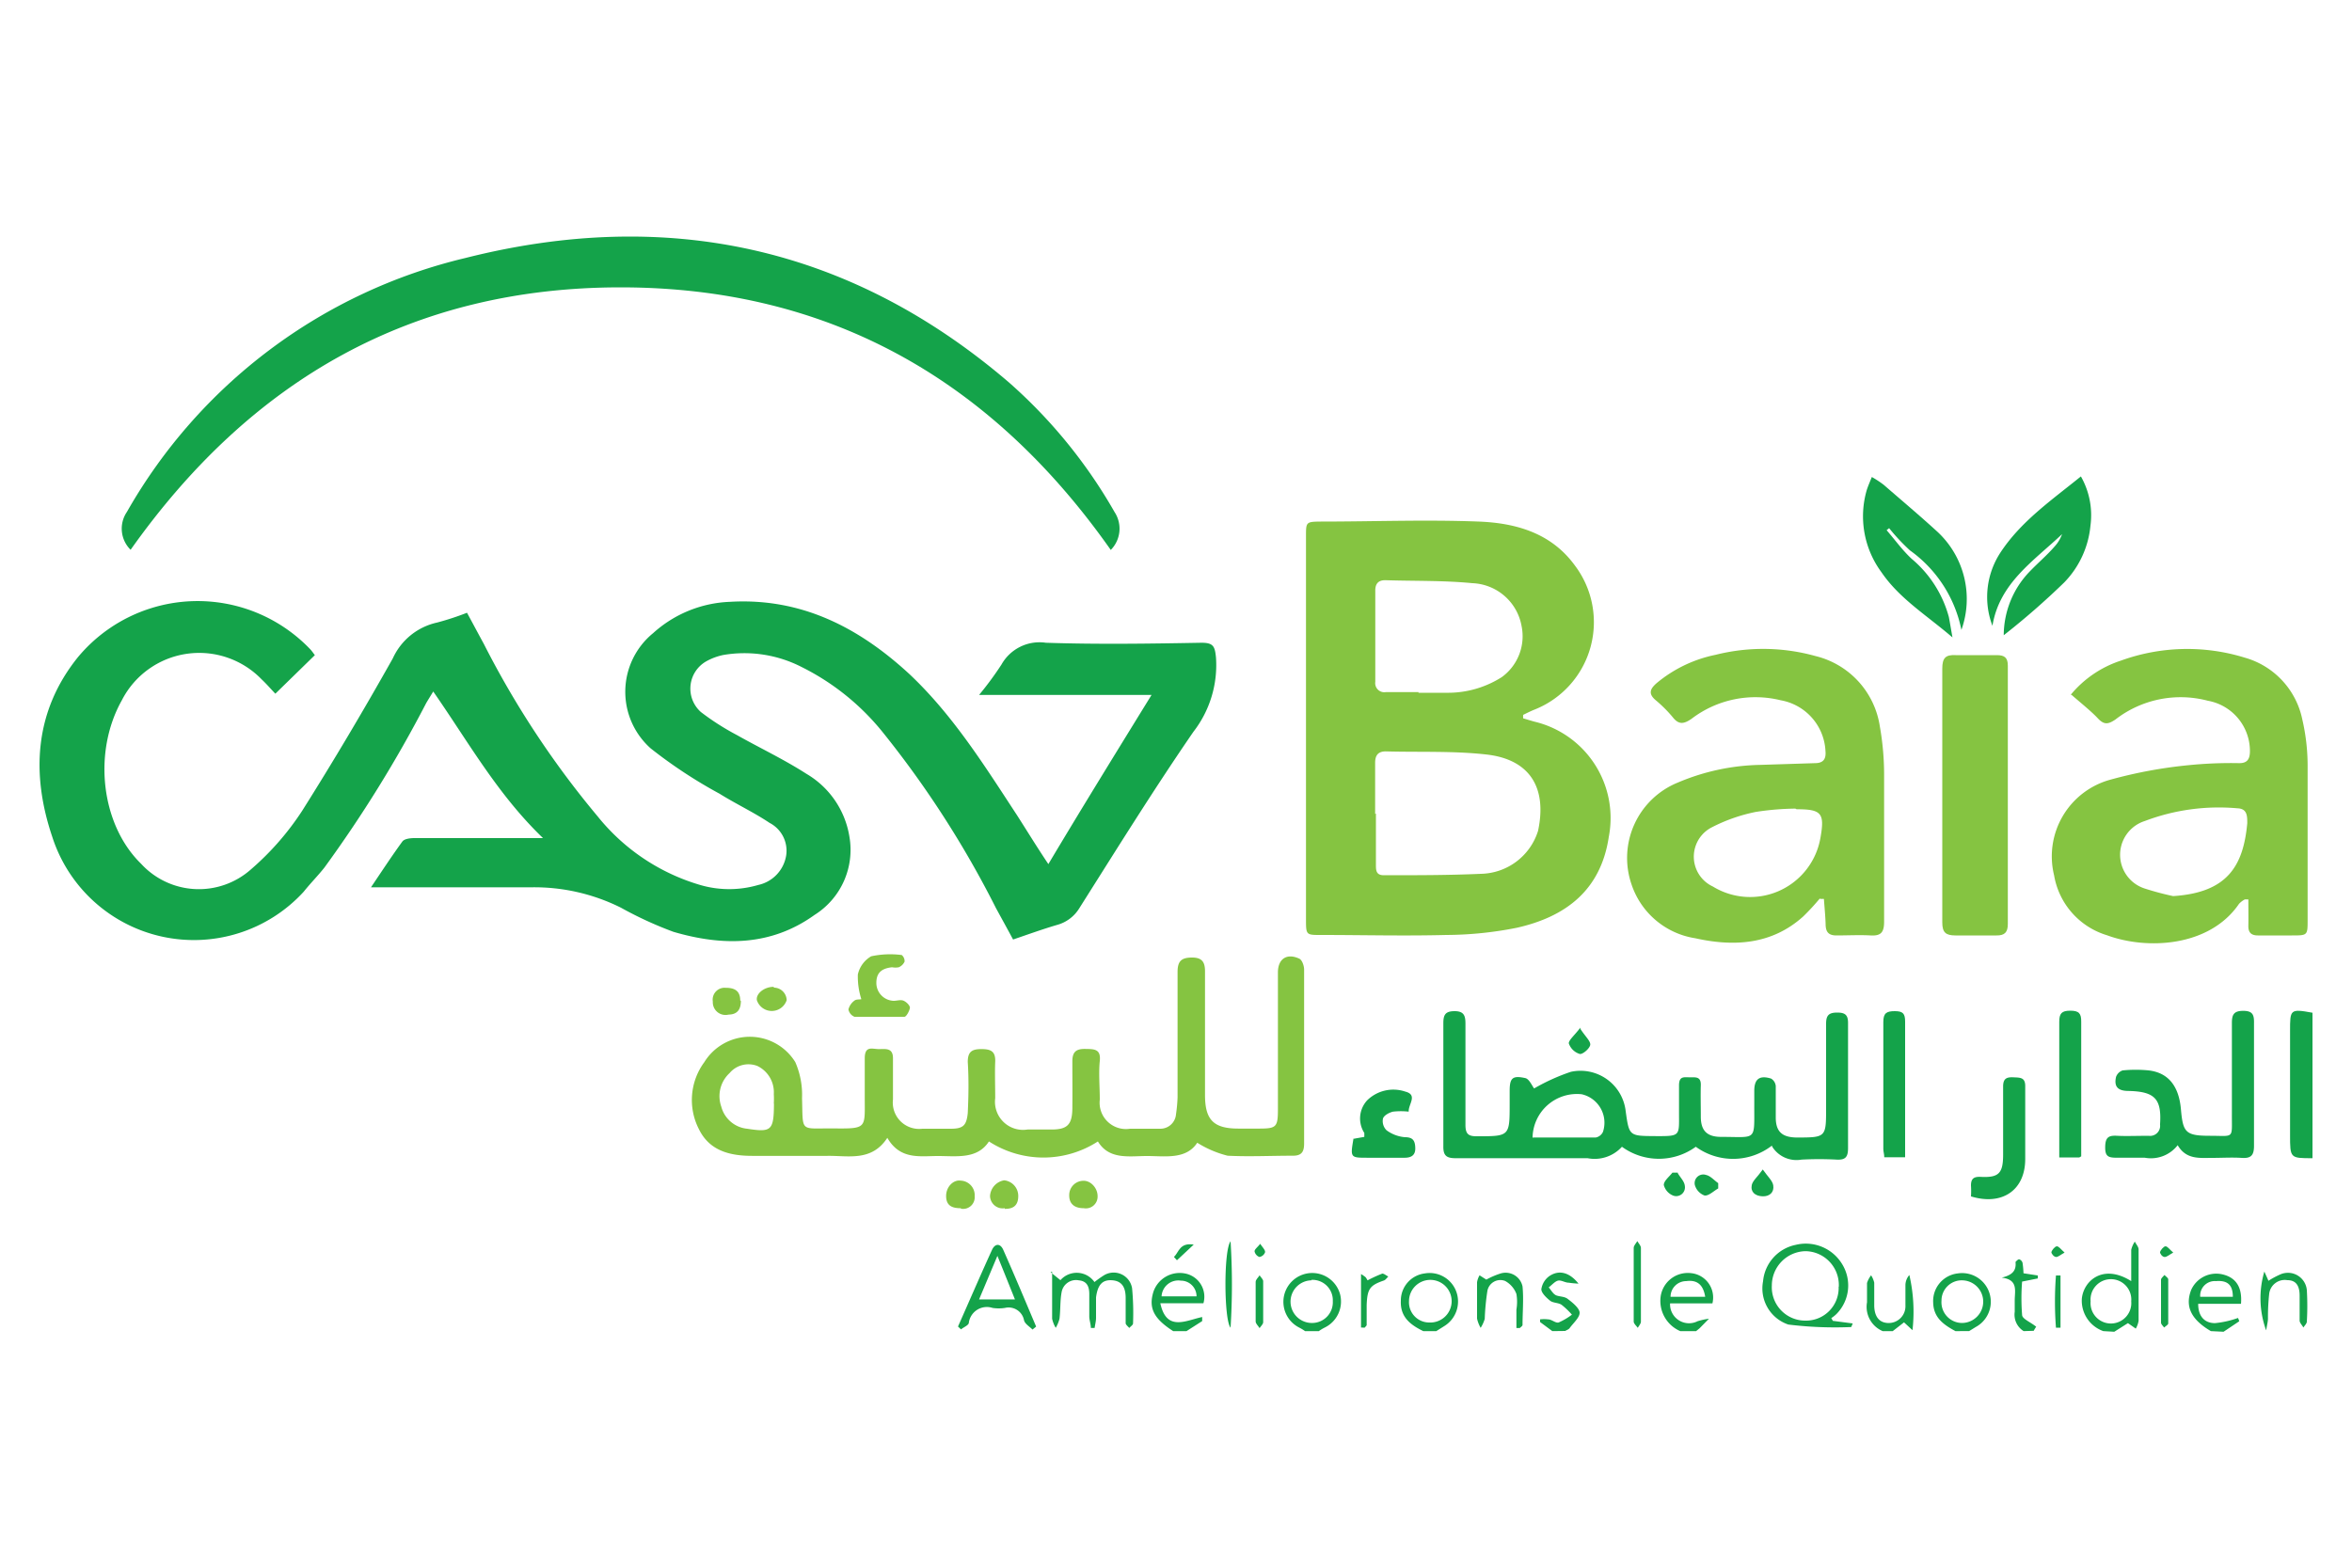
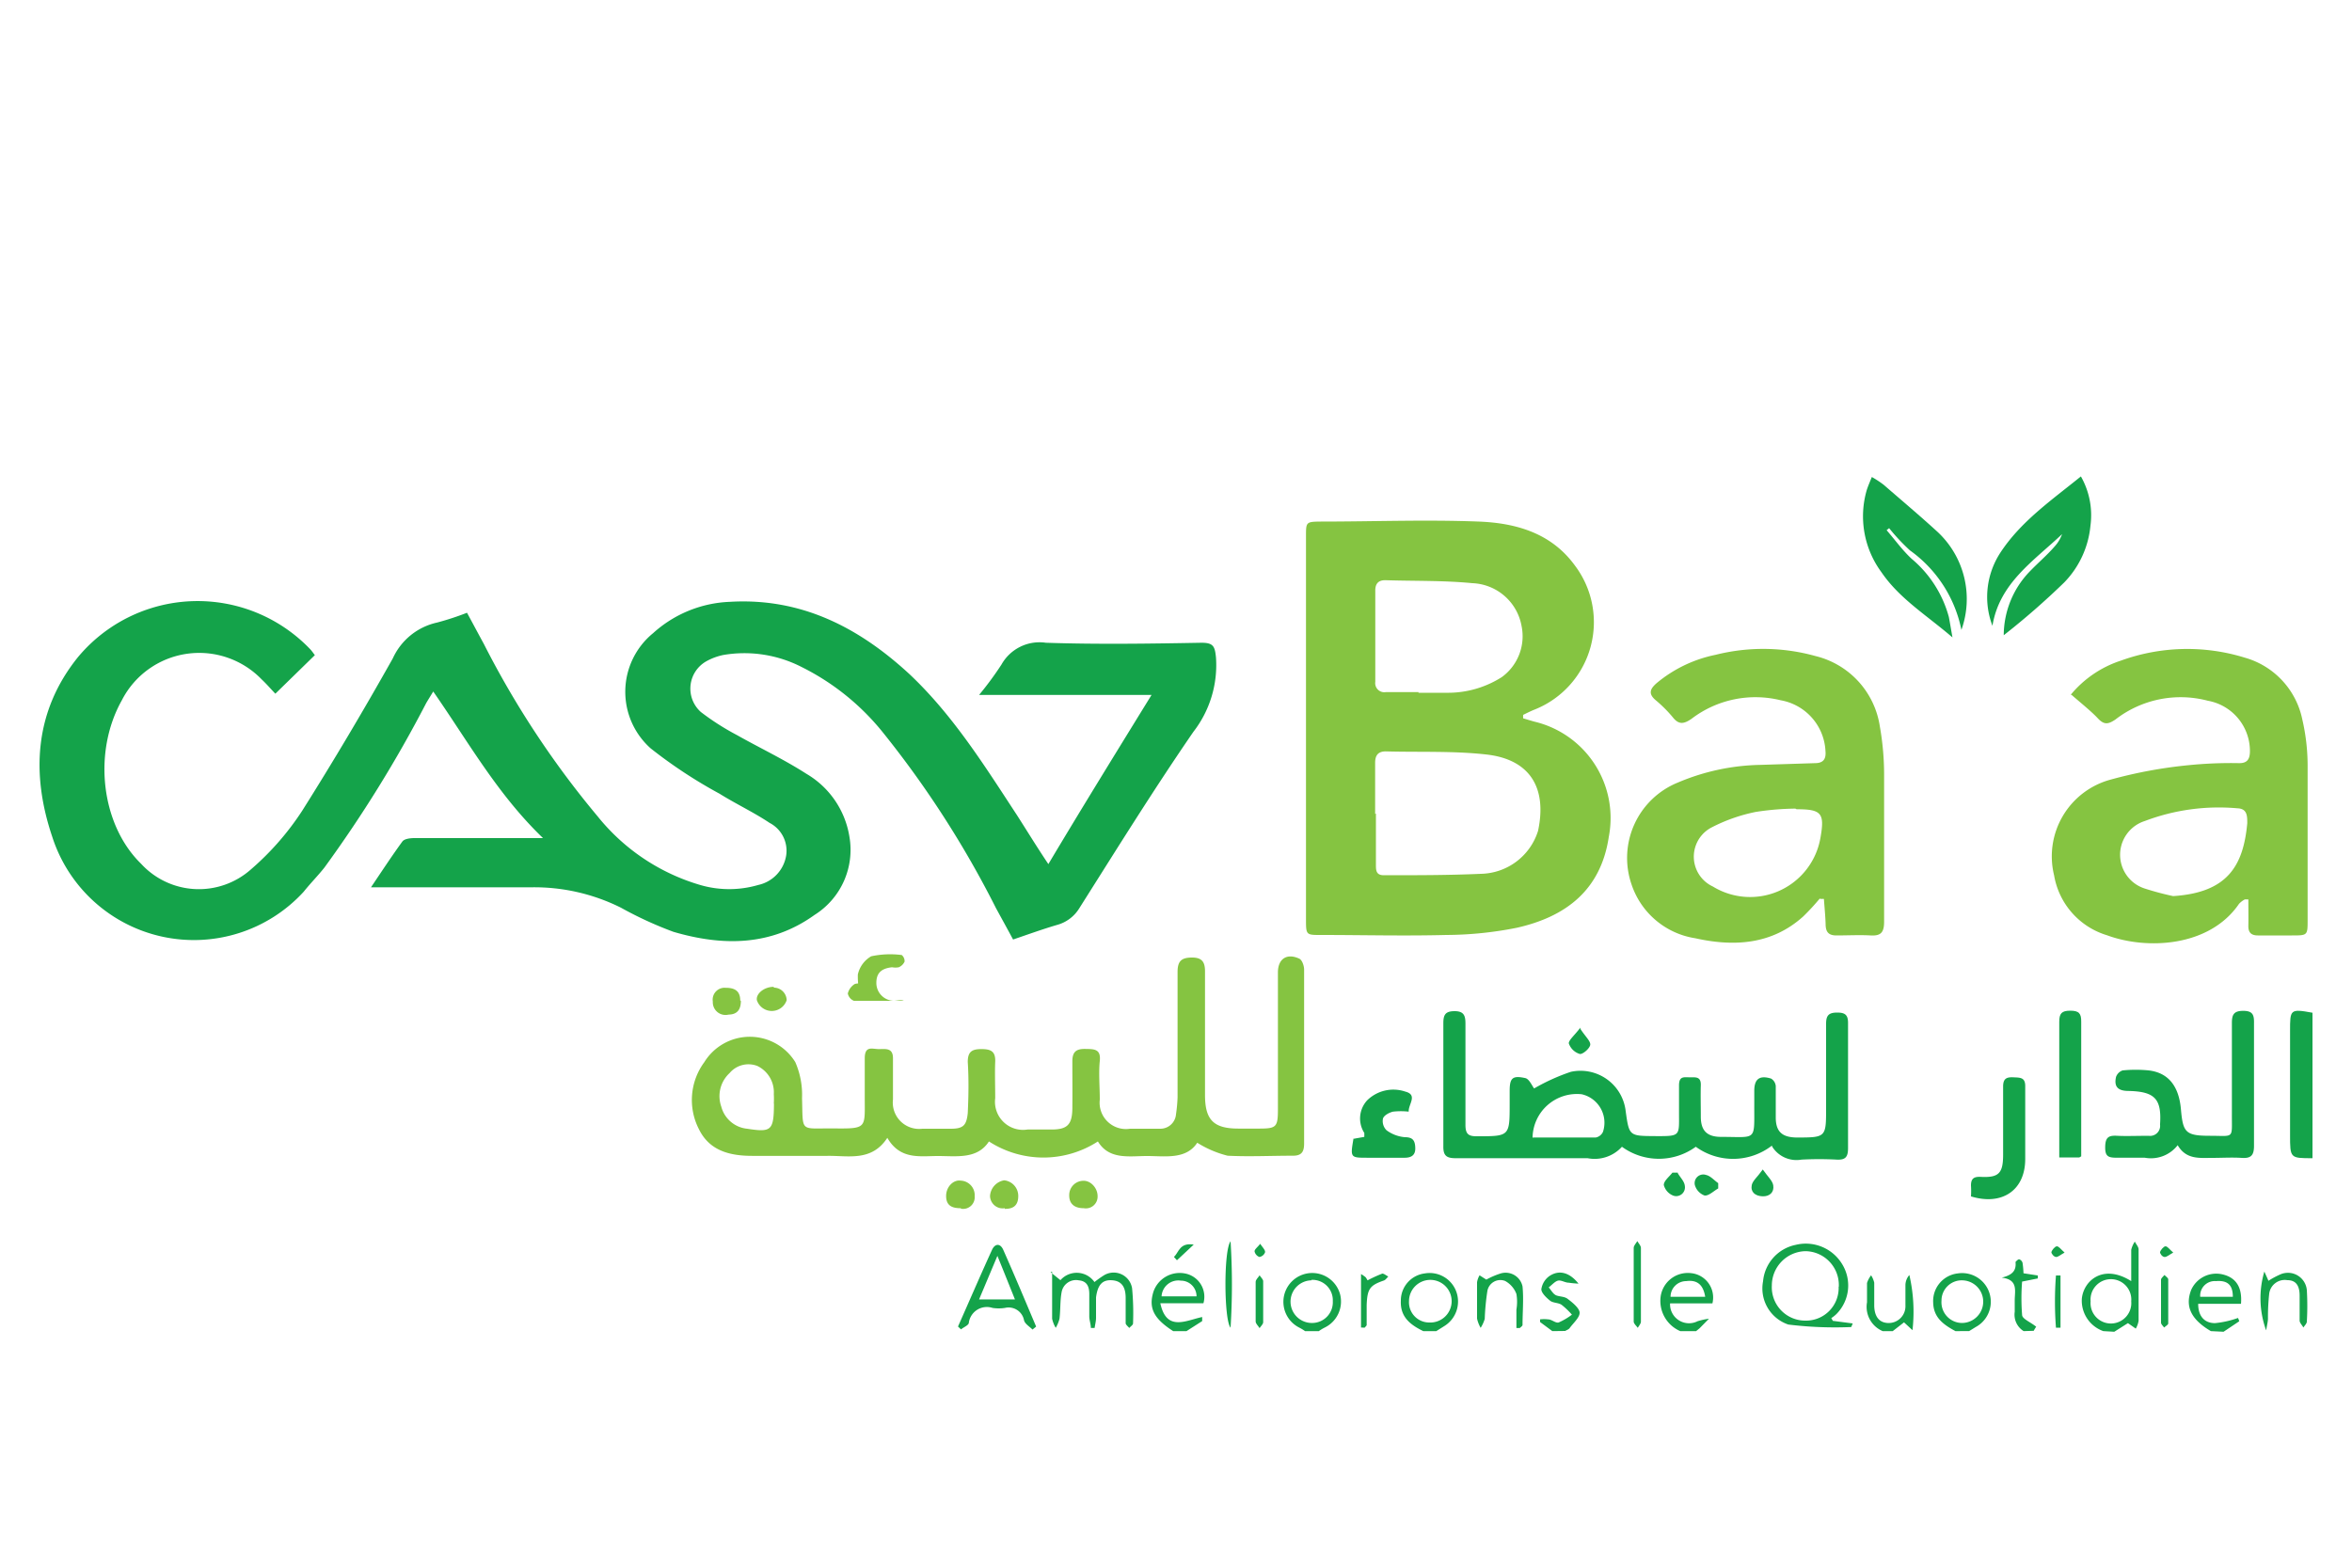
<svg xmlns="http://www.w3.org/2000/svg" viewBox="0 0 150 100">
  <defs>
    <style>.cls-1{fill:none;}.cls-2{fill:#14a34a;}.cls-3{fill:#85c441;}</style>
  </defs>
  <title>casabaia</title>
  <g id="Calque_1" data-name="Calque 1">
    <g id="Calque_1-2" data-name="Calque 1">
-       <rect class="cls-1" width="150" height="100" />
-     </g>
+       </g>
  </g>
  <g id="Calque_16" data-name="Calque 16">
    <path class="cls-2" d="M147.48,73.88c-1.43,0-1.43,0-1.43-1.48V65.76c0-1.37,0-1.42,1.43-1.16Z" />
    <path class="cls-2" d="M134.14,84.91a2.06,2.06,0,0,1-1.37-2.07c.11-1.13,1.34-2.26,3.15-1.12,0-.74,0-1.39,0-2a1.6,1.6,0,0,1,.23-.52c.08.17.24.33.24.5,0,1.51,0,3,0,4.55a1.44,1.44,0,0,1-.18.5l-.5-.35-.87.55Zm1.78-1.9a1.3,1.3,0,1,0-2.59,0,1.3,1.3,0,1,0,2.59,0" />
    <path class="cls-2" d="M141,84.91c-1.26-.74-1.66-1.57-1.26-2.62a1.75,1.75,0,0,1,2-1c.86.2,1.27.82,1.18,1.88h-2.73c0,.8.41,1.23,1.07,1.23a6,6,0,0,0,1.47-.33,1.8,1.8,0,0,1,.08.21l-1,.67Zm1.4-2.19c0-.78-.36-1.06-1.08-1a.93.93,0,0,0-1,1Z" />
    <path class="cls-2" d="M74.82,84.91c-1.24-.8-1.58-1.47-1.26-2.51a1.77,1.77,0,0,1,2-1.17,1.51,1.51,0,0,1,1.19,1.9H74c.39,1.83,1.63,1.1,2.67.88,0,.09,0,.18,0,.26l-1,.64Zm-.77-2.22h2.26a1,1,0,0,0-1-1,1.07,1.07,0,0,0-1.23,1" />
    <path class="cls-2" d="M107.16,84.91a2.1,2.1,0,0,1-1.25-2.22,1.75,1.75,0,0,1,1.92-1.48,1.56,1.56,0,0,1,1.38,1.93h-2.7a1.21,1.21,0,0,0,1.75,1.14,4.1,4.1,0,0,1,.73-.16l-.6.61-.22.18Zm1.59-2.19c-.13-.81-.55-1.09-1.21-1a1,1,0,0,0-1,1Z" />
    <path class="cls-2" d="M83.23,84.91a2.67,2.67,0,0,0-.36-.22,1.84,1.84,0,1,1,2.6-2.11,1.85,1.85,0,0,1-1,2.11,2.67,2.67,0,0,0-.36.22Zm.4-3.24a1.36,1.36,0,0,0,.07,2.72A1.32,1.32,0,0,0,85,83a1.3,1.3,0,0,0-1.36-1.36" />
    <path class="cls-2" d="M124.71,84.91c-.74-.4-1.4-.85-1.42-1.82a1.77,1.77,0,0,1,1.56-1.86A1.83,1.83,0,0,1,126,84.65l-.42.26Zm.44-3.24a1.29,1.29,0,0,0-1.33,1.3,1.32,1.32,0,0,0,1.3,1.42,1.36,1.36,0,0,0,0-2.72" />
    <path class="cls-2" d="M90.77,84.91c-.82-.4-1.48-.9-1.43-1.94a1.74,1.74,0,0,1,1.52-1.74,1.81,1.81,0,0,1,2,1.12,1.84,1.84,0,0,1-.72,2.22l-.54.34ZM89.86,83a1.29,1.29,0,0,0,1.3,1.36A1.36,1.36,0,1,0,89.86,83" />
    <path class="cls-2" d="M120.07,84.91a1.68,1.68,0,0,1-1-1.84c0-.4,0-.82,0-1.23a1.55,1.55,0,0,1,.26-.49,1.48,1.48,0,0,1,.2.47c0,.48,0,1,0,1.44s.13,1.08.84,1.13a1.07,1.07,0,0,0,1.15-1.12c0-.44,0-.87,0-1.31a1,1,0,0,1,.25-.63,10.46,10.46,0,0,1,.2,3.52l-.54-.5-.72.56Z" />
    <path class="cls-2" d="M99,84.91l-.78-.58,0-.17a2.17,2.17,0,0,1,.51,0c.23,0,.48.25.67.2a4.11,4.11,0,0,0,.85-.5,4.89,4.89,0,0,0-.66-.63c-.21-.14-.54-.11-.73-.26s-.56-.48-.56-.73a1.25,1.25,0,0,1,.51-.84c.62-.42,1.29-.24,1.86.48a6.14,6.14,0,0,1-.63-.06c-.23,0-.48-.18-.68-.13s-.39.28-.59.43c.15.17.26.39.44.49s.55.08.75.23.75.56.78.87-.39.67-.63,1c-.06.09-.19.13-.29.19Z" />
    <path class="cls-2" d="M129.06,84.91a1.23,1.23,0,0,1-.57-1.23c0-.24,0-.48,0-.73,0-.6.24-1.33-.83-1.45.6-.15.95-.39.88-1,0,0,.16-.19.24-.17a.33.33,0,0,1,.21.23,6.21,6.21,0,0,1,.06.66l.91.14,0,.19-1,.2a13.67,13.67,0,0,0,0,2.12c0,.26.52.45.9.76a2.53,2.53,0,0,0-.16.26Z" />
    <path class="cls-2" d="M29.78,39.08c.37.68.72,1.34,1.08,2a58.19,58.19,0,0,0,7.26,11,13.12,13.12,0,0,0,6.53,4.37,6.6,6.6,0,0,0,3.71,0,2.3,2.3,0,0,0,1.78-1.89,2,2,0,0,0-1.06-2.07c-1-.67-2.15-1.21-3.19-1.86a30.54,30.54,0,0,1-4.39-2.89,4.83,4.83,0,0,1,.15-7.35,7.73,7.73,0,0,1,4.89-2C51.07,38.12,54.75,40,58,43c2.79,2.63,4.8,5.86,6.86,9,.64,1,1.25,2,2,3.12C69,51.53,71.18,48,73.44,44.33h-11a21,21,0,0,0,1.43-1.94A2.78,2.78,0,0,1,66.7,41c3.3.11,6.62.06,9.93,0,.76,0,.85.24.92.94a6.94,6.94,0,0,1-1.44,4.74c-2.53,3.68-4.89,7.48-7.28,11.26A2.4,2.4,0,0,1,67.41,59c-.92.27-1.83.6-2.8.93-.37-.69-.73-1.34-1.09-2A63.45,63.45,0,0,0,56.29,46.7a15.52,15.52,0,0,0-5.16-4.15,8,8,0,0,0-5-.77,3.8,3.8,0,0,0-1.08.4,2,2,0,0,0-.35,3.24A16.16,16.16,0,0,0,47,46.89c1.47.83,3,1.55,4.43,2.47a5.69,5.69,0,0,1,2.74,4,4.9,4.9,0,0,1-2.22,5c-2.78,2-5.86,2-9,1.08A24,24,0,0,1,39.6,57.9a12.37,12.37,0,0,0-5.73-1.3c-3.1,0-6.19,0-9.28,0h-.93c.72-1.07,1.33-2,2-2.92.13-.18.52-.22.78-.22h8.19c-2.91-2.8-4.75-6.12-7-9.35-.18.3-.33.53-.46.76a81.48,81.48,0,0,1-6.48,10.47c-.42.53-.89,1-1.32,1.54A9.49,9.49,0,0,1,3.33,53.37c-1.35-4-1.14-8,1.64-11.45a9.93,9.93,0,0,1,14.83-.49c.11.12.2.26.28.36l-2.52,2.46c-.25-.26-.54-.6-.87-.91a5.54,5.54,0,0,0-8.92,1.33C5.9,48,6.45,52.62,9,55.1a5,5,0,0,0,7,.36,17.65,17.65,0,0,0,3.27-3.74c2-3.17,3.93-6.43,5.78-9.72a4.06,4.06,0,0,1,2.83-2.29,17.83,17.83,0,0,0,1.92-.63" />
    <path class="cls-3" d="M97.1,45.81c.29.08.58.18.87.25a6.32,6.32,0,0,1,4.63,7.33c-.51,3.4-2.75,5.09-5.86,5.79a23.39,23.39,0,0,1-4.51.46c-2.68.07-5.36,0-8,0-.91,0-.94,0-.94-.94V34.21c0-.91,0-.93.94-.94,3.36,0,6.72-.13,10.08,0,2.35.09,4.61.72,6.12,2.79a6,6,0,0,1-2.53,9.19c-.26.1-.51.23-.76.35a1.62,1.62,0,0,0,0,.22m-9.39,6.07c0,1.09,0,2.17,0,3.26,0,.36,0,.69.53.68,2.05,0,4.11,0,6.15-.09A3.9,3.9,0,0,0,98.09,53c.58-2.72-.49-4.55-3.28-4.87-2.12-.24-4.28-.14-6.43-.2-.5,0-.68.26-.68.73,0,1.08,0,2.17,0,3.26m2.76-7.73h0c.6,0,1.21,0,1.81,0a6.38,6.38,0,0,0,3.51-1,3.22,3.22,0,0,0,1.26-3.25A3.32,3.32,0,0,0,93.9,37.2c-1.84-.18-3.7-.13-5.56-.19-.46,0-.64.25-.63.69v5.79a.58.58,0,0,0,.66.66h2.1" />
-     <path class="cls-2" d="M8.33,35.07a1.89,1.89,0,0,1-.24-2.41A33.85,33.85,0,0,1,29.71,16.45c12.81-3.23,24.48-.75,34.62,7.93a32.35,32.35,0,0,1,6.75,8.28,1.93,1.93,0,0,1-.24,2.42C63.21,24.23,52.9,18.33,39.58,18.33S16,24.23,8.33,35.07" />
    <path class="cls-3" d="M116.07,57.3A14.58,14.58,0,0,1,115,58.46c-2,1.8-4.41,1.94-6.88,1.39a5.11,5.11,0,0,1-4.07-3.44A5.19,5.19,0,0,1,107,49.92a14.09,14.09,0,0,1,5.28-1.13l3.47-.11c.54,0,.72-.27.67-.78a3.46,3.46,0,0,0-2.85-3.23,6.72,6.72,0,0,0-5.69,1.18c-.48.33-.81.4-1.2-.1a8.48,8.48,0,0,0-1.08-1.08c-.49-.41-.38-.72.06-1.1a8.5,8.5,0,0,1,3.75-1.8,12.43,12.43,0,0,1,6.38.08,5.45,5.45,0,0,1,4.1,4.5,17.75,17.75,0,0,1,.27,3.09c0,3.12,0,6.24,0,9.35,0,.67-.19.92-.86.88s-1.45,0-2.18,0c-.49,0-.68-.21-.69-.69s-.07-1.09-.11-1.64l-.25,0m-1.57-5.76v0a17.6,17.6,0,0,0-2.52.21,10.76,10.76,0,0,0-2.84,1,2.1,2.1,0,0,0,.1,3.76,4.55,4.55,0,0,0,6.86-3.11c.28-1.57.07-1.82-1.52-1.82Z" />
    <path class="cls-3" d="M132.06,44.32a6.94,6.94,0,0,1,3.2-2.18,12.42,12.42,0,0,1,7.9-.19,5.18,5.18,0,0,1,3.67,3.94,13.09,13.09,0,0,1,.34,2.92c0,3.29,0,6.58,0,9.86,0,1,0,1-1,1h-2.17c-.43,0-.62-.19-.61-.62s0-1.12,0-1.68l-.22,0a1.37,1.37,0,0,0-.38.29c-1.88,2.75-5.87,2.94-8.41,2A4.84,4.84,0,0,1,131,55.83a5.07,5.07,0,0,1,3.57-6.09,29.4,29.4,0,0,1,5-.93,27,27,0,0,1,3.25-.13c.51,0,.66-.27.67-.73a3.26,3.26,0,0,0-2.68-3.25,6.79,6.79,0,0,0-5.89,1.19c-.48.33-.74.35-1.14-.08s-1.11-1-1.67-1.49m6.49,12.84c3.44-.22,4.47-1.91,4.72-4.65,0-.46,0-.93-.63-.95a13.31,13.31,0,0,0-5.9.81,2.26,2.26,0,0,0,0,4.31,18.34,18.34,0,0,0,1.8.48" />
    <path class="cls-3" d="M76.37,72.87c-.69,1.09-2,.88-3.15.87s-2.47.28-3.2-.93a6.39,6.39,0,0,1-6.95,0c-.72,1.12-2,.94-3.18.93s-2.47.28-3.3-1.16c-1,1.53-2.48,1.13-3.82,1.15-1.6,0-3.19,0-4.79,0-1.45,0-2.74-.33-3.41-1.71a4.07,4.07,0,0,1,.35-4.27,3.41,3.41,0,0,1,5.8,0,5.21,5.21,0,0,1,.43,2.3c.07,2.23-.17,1.91,2,1.93s2,0,2-2c0-.82,0-1.64,0-2.47s.48-.59.9-.59.91-.1.9.6q0,1.31,0,2.61A1.68,1.68,0,0,0,58.82,72c.61,0,1.21,0,1.82,0,.8,0,1-.22,1.08-1,.05-1.08.07-2.17,0-3.26,0-.66.27-.82.87-.82s.91.14.88.81,0,1.55,0,2.32a1.79,1.79,0,0,0,2.06,2h1.52c1,0,1.33-.29,1.34-1.35s0-2,0-3c0-.62.26-.8.83-.79s1,0,.92.77,0,1.64,0,2.46A1.68,1.68,0,0,0,72.07,72H74A1,1,0,0,0,75,71.08,9.81,9.81,0,0,0,75.1,70c0-2.66,0-5.31,0-8,0-.7.25-.92.93-.92s.83.34.82.94c0,2.61,0,5.22,0,7.83,0,1.59.55,2.14,2.13,2.14h1.3c1.13,0,1.22-.09,1.22-1.26v-8.7c0-.86.56-1.25,1.36-.88.18.08.31.45.31.7,0,1.64,0,3.28,0,4.93,0,2,0,4.11,0,6.16,0,.56-.18.79-.75.78-1.38,0-2.76.07-4.13,0a6.7,6.7,0,0,1-1.94-.83m-27-2.49a5.45,5.45,0,0,0,0-.61A1.86,1.86,0,0,0,48.31,68a1.57,1.57,0,0,0-1.78.45A2,2,0,0,0,46,70.59,1.9,1.9,0,0,0,47.65,72c1.55.24,1.7.12,1.71-1.6" />
    <path class="cls-2" d="M113,73.08a4.05,4.05,0,0,1-4.85.07,4,4,0,0,1-4.71,0,2.35,2.35,0,0,1-2.19.73c-2.81,0-5.61,0-8.41,0-.6,0-.8-.17-.79-.77,0-2.62,0-5.23,0-7.84,0-.53.12-.77.72-.77s.69.3.69.8c0,2.15,0,4.3,0,6.45,0,.59.19.74.75.73,2.07,0,2.07,0,2.07-2.09v-.8c0-.83.18-1,1-.82.25.06.42.48.56.66a12.81,12.81,0,0,1,2.34-1.06,2.9,2.9,0,0,1,3.5,2.52c.22,1.57.22,1.57,1.87,1.58s1.53,0,1.53-1.49c0-.58,0-1.16,0-1.74s.28-.53.65-.52.76-.09.74.51,0,1.3,0,2c0,.91.41,1.29,1.3,1.29,2.31,0,2.1.31,2.11-2.07,0-.29,0-.58,0-.87,0-.77.35-1,1.07-.78a.62.62,0,0,1,.3.48c0,.65,0,1.31,0,2,0,.91.41,1.26,1.3,1.28,1.91,0,1.91,0,1.91-1.89,0-1.78,0-3.57,0-5.36,0-.53.16-.72.71-.72s.7.19.69.72c0,2.64,0,5.27,0,7.91,0,.55-.13.78-.72.75a21.11,21.11,0,0,0-2.25,0,1.83,1.83,0,0,1-1.85-.8m-15.27-.61c1.38,0,2.7,0,4,0a.64.64,0,0,0,.46-.36,1.86,1.86,0,0,0-1.36-2.4,2.83,2.83,0,0,0-3.13,2.78" />
-     <path class="cls-3" d="M123.87,50.65c0-2.69,0-5.37,0-8,0-.67.2-.9.87-.86.87,0,1.74,0,2.61,0,.49,0,.7.16.7.67V58.94c0,.53-.2.74-.73.73-.86,0-1.74,0-2.61,0-.62,0-.84-.19-.84-.83,0-2.73,0-5.46,0-8.19" />
    <path class="cls-2" d="M138.92,73a2.16,2.16,0,0,1-2.13.85c-.58,0-1.16,0-1.74,0s-.8-.06-.79-.69.23-.74.77-.71,1.35,0,2,0a.64.64,0,0,0,.73-.7V71.7c.1-1.59-.32-2.07-2-2.11-.67,0-.95-.25-.81-.89a.67.67,0,0,1,.42-.42,8.47,8.47,0,0,1,1.67,0c1.25.15,1.92,1,2.05,2.48s.29,1.69,1.86,1.69,1.38.23,1.39-1.39c0-1.93,0-3.86,0-5.8,0-.51.1-.78.72-.78s.7.27.69.79c0,2.61,0,5.22,0,7.82,0,.62-.2.81-.79.77s-1.25,0-1.88,0c-.82,0-1.68.12-2.22-.85" />
    <path class="cls-2" d="M127.07,39.92a5.17,5.17,0,0,1,.5-4.66c1.31-2,3.24-3.33,5.14-4.87a5,5,0,0,1,.61,3.14,6,6,0,0,1-1.67,3.62,48,48,0,0,1-3.86,3.37,5.88,5.88,0,0,1,1.69-4.1c.52-.54,1.07-1,1.58-1.59a2.32,2.32,0,0,0,.45-.76c-1.8,1.71-4,3.12-4.44,5.85" />
    <path class="cls-2" d="M119.38,30.43a6.26,6.26,0,0,1,.76.5c1.15,1,2.34,2,3.43,3a5.85,5.85,0,0,1,1.52,6.25,8.22,8.22,0,0,0-3.28-5.07,12.83,12.83,0,0,1-1.33-1.42l-.16.13c.53.61,1,1.27,1.59,1.82a7.34,7.34,0,0,1,2.38,3.72c.07.37.13.74.23,1.3-1.65-1.42-3.38-2.47-4.53-4.16a6,6,0,0,1-.94-5.23c.08-.25.18-.48.33-.85" />
-     <path class="cls-2" d="M121.43,73.82h-1.26c0-.2-.06-.36-.06-.52,0-2.7,0-5.41,0-8.11,0-.57.21-.69.73-.69s.66.15.66.67c0,2.7,0,5.4,0,8.11,0,.16,0,.32,0,.54" />
    <path class="cls-2" d="M132.61,73.83h-1.28c0-.23,0-.44,0-.65,0-2.65,0-5.31,0-8,0-.53.15-.71.7-.71s.71.17.7.71c0,2.68,0,5.36,0,8,0,.17,0,.33,0,.58" />
    <path class="cls-2" d="M125.7,76.31a5.06,5.06,0,0,0,0-.68c0-.44.17-.58.62-.56,1.16.06,1.43-.23,1.43-1.42,0-1.45,0-2.9,0-4.34,0-.52.23-.61.66-.59s.76,0,.75.58c0,1.54,0,3.08,0,4.63,0,2-1.48,3-3.48,2.38" />
    <path class="cls-2" d="M86.28,72.65l.73-.13c0-.11,0-.19,0-.25a1.71,1.71,0,0,1,.18-2.08,2.38,2.38,0,0,1,2.43-.56c.82.21.19.81.22,1.28a4.44,4.44,0,0,0-1,0c-.25.06-.58.24-.64.44a.82.82,0,0,0,.23.75,2.3,2.3,0,0,0,1.17.44c.51,0,.65.22.66.7s-.29.62-.73.61c-.77,0-1.54,0-2.31,0-1.1,0-1.11,0-.9-1.22" />
-     <path class="cls-3" d="M54.93,63.73a4.75,4.75,0,0,1-.22-1.57A1.79,1.79,0,0,1,55.56,61a5.75,5.75,0,0,1,1.95-.08.51.51,0,0,1,.18.42.72.72,0,0,1-.37.36,1.2,1.2,0,0,1-.43,0c-.73.08-1,.41-1,1A1.14,1.14,0,0,0,57,63.84c.21,0,.45-.09.64,0s.4.31.39.45-.21.56-.35.57c-1,0-2.12,0-3.18,0a.63.63,0,0,1-.39-.47,1,1,0,0,1,.38-.56c.1-.09.3-.07.43-.09" />
+     <path class="cls-3" d="M54.93,63.73a4.75,4.75,0,0,1-.22-1.57A1.79,1.79,0,0,1,55.56,61a5.75,5.75,0,0,1,1.95-.08.51.51,0,0,1,.18.42.72.72,0,0,1-.37.36,1.2,1.2,0,0,1-.43,0c-.73.08-1,.41-1,1A1.14,1.14,0,0,0,57,63.84c.21,0,.45-.09.64,0c-1,0-2.12,0-3.18,0a.63.63,0,0,1-.39-.47,1,1,0,0,1,.38-.56c.1-.09.3-.07.43-.09" />
    <path class="cls-2" d="M116.86,84.25l1.3.17c-.07.16-.09.23-.11.23a24.29,24.29,0,0,1-4-.16,2.43,2.43,0,0,1-1.61-2.76,2.61,2.61,0,0,1,2.07-2.32,2.71,2.71,0,0,1,3,1.27,2.59,2.59,0,0,1-.39,3.14,2.1,2.1,0,0,1-.33.26l.1.17m.38-2.17a2.16,2.16,0,0,0-2.12-2.27A2.19,2.19,0,0,0,113,82a2.13,2.13,0,0,0,2.14,2.24,2.08,2.08,0,0,0,2.12-2.16" />
    <path class="cls-2" d="M61.1,84.61c.72-1.62,1.42-3.25,2.16-4.87.19-.43.54-.45.73,0,.72,1.62,1.4,3.25,2.09,4.88l-.23.19c-.19-.19-.47-.35-.54-.58a1,1,0,0,0-1.22-.8,2.62,2.62,0,0,1-.79,0,1.16,1.16,0,0,0-1.51.93c0,.18-.33.29-.5.44l-.19-.18m2.51-4.51-1.17,2.78h2.29c-.37-.92-.7-1.75-1.12-2.78" />
    <path class="cls-2" d="M67,81.15l.63.51a1.38,1.38,0,0,1,2.17.12,6.59,6.59,0,0,1,.62-.44,1.19,1.19,0,0,1,1.78.84,16.72,16.72,0,0,1,.06,2.24c0,.1-.16.19-.24.29-.08-.1-.22-.2-.23-.3,0-.53,0-1.06,0-1.59s-.12-1.08-.82-1.15S70,82,69.9,82.76c0,.43,0,.87,0,1.3,0,.22-.06.43-.09.65h-.24c0-.24-.09-.47-.1-.71,0-.48,0-1,0-1.44s-.11-.84-.67-.89a.93.93,0,0,0-1.09.73c-.11.57-.07,1.15-.14,1.72a2.23,2.23,0,0,1-.24.58,1.9,1.9,0,0,1-.23-.58c0-.93,0-1.85,0-3" />
    <path class="cls-2" d="M94.78,81.63a5,5,0,0,1,.93-.4,1.1,1.1,0,0,1,1.39.83c.08.82,0,1.64,0,2.46,0,.06-.11.13-.17.19l-.22,0V83.54a3,3,0,0,0,0-1,1.57,1.57,0,0,0-.72-.83.84.84,0,0,0-1.13.63,15.07,15.07,0,0,0-.17,1.79,2.24,2.24,0,0,1-.26.57,2,2,0,0,1-.23-.59c0-.77,0-1.54,0-2.32a1.3,1.3,0,0,1,.16-.44l.44.28" />
    <path class="cls-2" d="M144.52,84.85a6,6,0,0,1-.11-3.74c.12.27.2.44.26.59a5.53,5.53,0,0,1,.74-.4,1.21,1.21,0,0,1,1.71,1,17,17,0,0,1,0,2c0,.13-.14.25-.22.38-.08-.15-.23-.29-.24-.43,0-.53,0-1.06,0-1.59s-.15-1-.78-1a1,1,0,0,0-1.16.86,13.7,13.7,0,0,0-.08,1.58c0,.21-.06.41-.11.74" />
    <path class="cls-2" d="M104.65,81.92c0,.8,0,1.59,0,2.39,0,.13-.13.26-.2.39-.09-.13-.26-.26-.26-.4,0-1.57,0-3.13,0-4.7,0-.15.15-.29.23-.43.08.14.23.29.23.43,0,.78,0,1.55,0,2.32" />
    <path class="cls-3" d="M61.28,77.07c-.55,0-.93-.15-.94-.76s.47-1.07.93-1a.93.93,0,0,1,.89,1,.74.74,0,0,1-.88.79" />
    <path class="cls-3" d="M49.35,63a.82.82,0,0,1,.82.8,1,1,0,0,1-1.9,0c-.07-.42.48-.86,1.08-.85" />
    <path class="cls-3" d="M70,76.31a.75.75,0,0,1-.88.76c-.55,0-.94-.24-.93-.84a.91.91,0,0,1,.93-.91c.45,0,.89.47.88,1" />
    <path class="cls-3" d="M64.08,77.07a.81.81,0,0,1-.94-.78,1.08,1.08,0,0,1,.9-1,1,1,0,0,1,.9,1c0,.59-.3.83-.86.82" />
    <path class="cls-3" d="M47.25,63.83c0,.55-.21.88-.79.89a.81.81,0,0,1-1-.83.76.76,0,0,1,.82-.88c.57,0,.93.19.93.82" />
    <path class="cls-2" d="M78.48,84.69c-.42-.46-.45-4.94,0-5.51a44,44,0,0,1,0,5.51" />
    <path class="cls-2" d="M86.8,84.68V81.27a2.18,2.18,0,0,1,.29.2c.06.07.09.15.13.2a8.46,8.46,0,0,1,.94-.43c.1,0,.25.12.38.19-.09.08-.17.21-.28.25-.9.31-1.06.53-1.1,1.57,0,.43,0,.86,0,1.29,0,0-.08.1-.13.15Z" />
    <path class="cls-2" d="M80.08,83c0-.41,0-.83,0-1.23,0-.15.17-.28.25-.42.08.13.23.25.23.38q0,1.31,0,2.61c0,.13-.15.25-.23.38-.08-.14-.24-.27-.25-.42,0-.43,0-.87,0-1.3" />
    <path class="cls-2" d="M137.82,83c0-.46,0-.91,0-1.37,0-.1.14-.2.22-.3.08.09.24.18.24.28,0,.93,0,1.87,0,2.81,0,.09-.17.17-.26.26-.07-.1-.2-.2-.2-.31,0-.46,0-.91,0-1.37" />
    <path class="cls-2" d="M107,74.83c.15.27.42.52.45.81a.56.56,0,0,1-.73.63,1,1,0,0,1-.61-.68c0-.27.35-.53.55-.79l.34,0" />
    <path class="cls-2" d="M100.79,65.63c.31.48.64.77.63,1s-.48.64-.67.6a1.06,1.06,0,0,1-.7-.68c0-.21.36-.5.74-1" />
    <path class="cls-2" d="M109.58,75.81c-.29.16-.6.48-.87.45a1,1,0,0,1-.62-.67.55.55,0,0,1,.72-.64c.28.06.51.34.77.52v.34" />
    <path class="cls-2" d="M112.43,74.61c.32.46.61.7.66,1,.07.44-.23.72-.69.7s-.77-.27-.68-.72c.06-.28.36-.51.71-1" />
    <path class="cls-2" d="M131.12,84.69a21.77,21.77,0,0,1,0-3.33h.29v3.33Z" />
    <path class="cls-2" d="M76.13,79.39l-1.07,1-.19-.21c.32-.31.36-.93,1.26-.79" />
    <path class="cls-2" d="M80.37,79.34c.16.24.33.4.31.54a.46.46,0,0,1-.36.3.48.48,0,0,1-.31-.36c0-.13.19-.26.36-.48" />
    <path class="cls-2" d="M138.6,79.9c-.26.14-.41.29-.56.28s-.3-.23-.28-.32.21-.35.34-.36.26.2.5.4" />
    <path class="cls-2" d="M131.67,79.9c-.26.14-.41.29-.55.28s-.31-.23-.29-.32.21-.35.34-.36.27.2.5.4" />
  </g>
</svg>